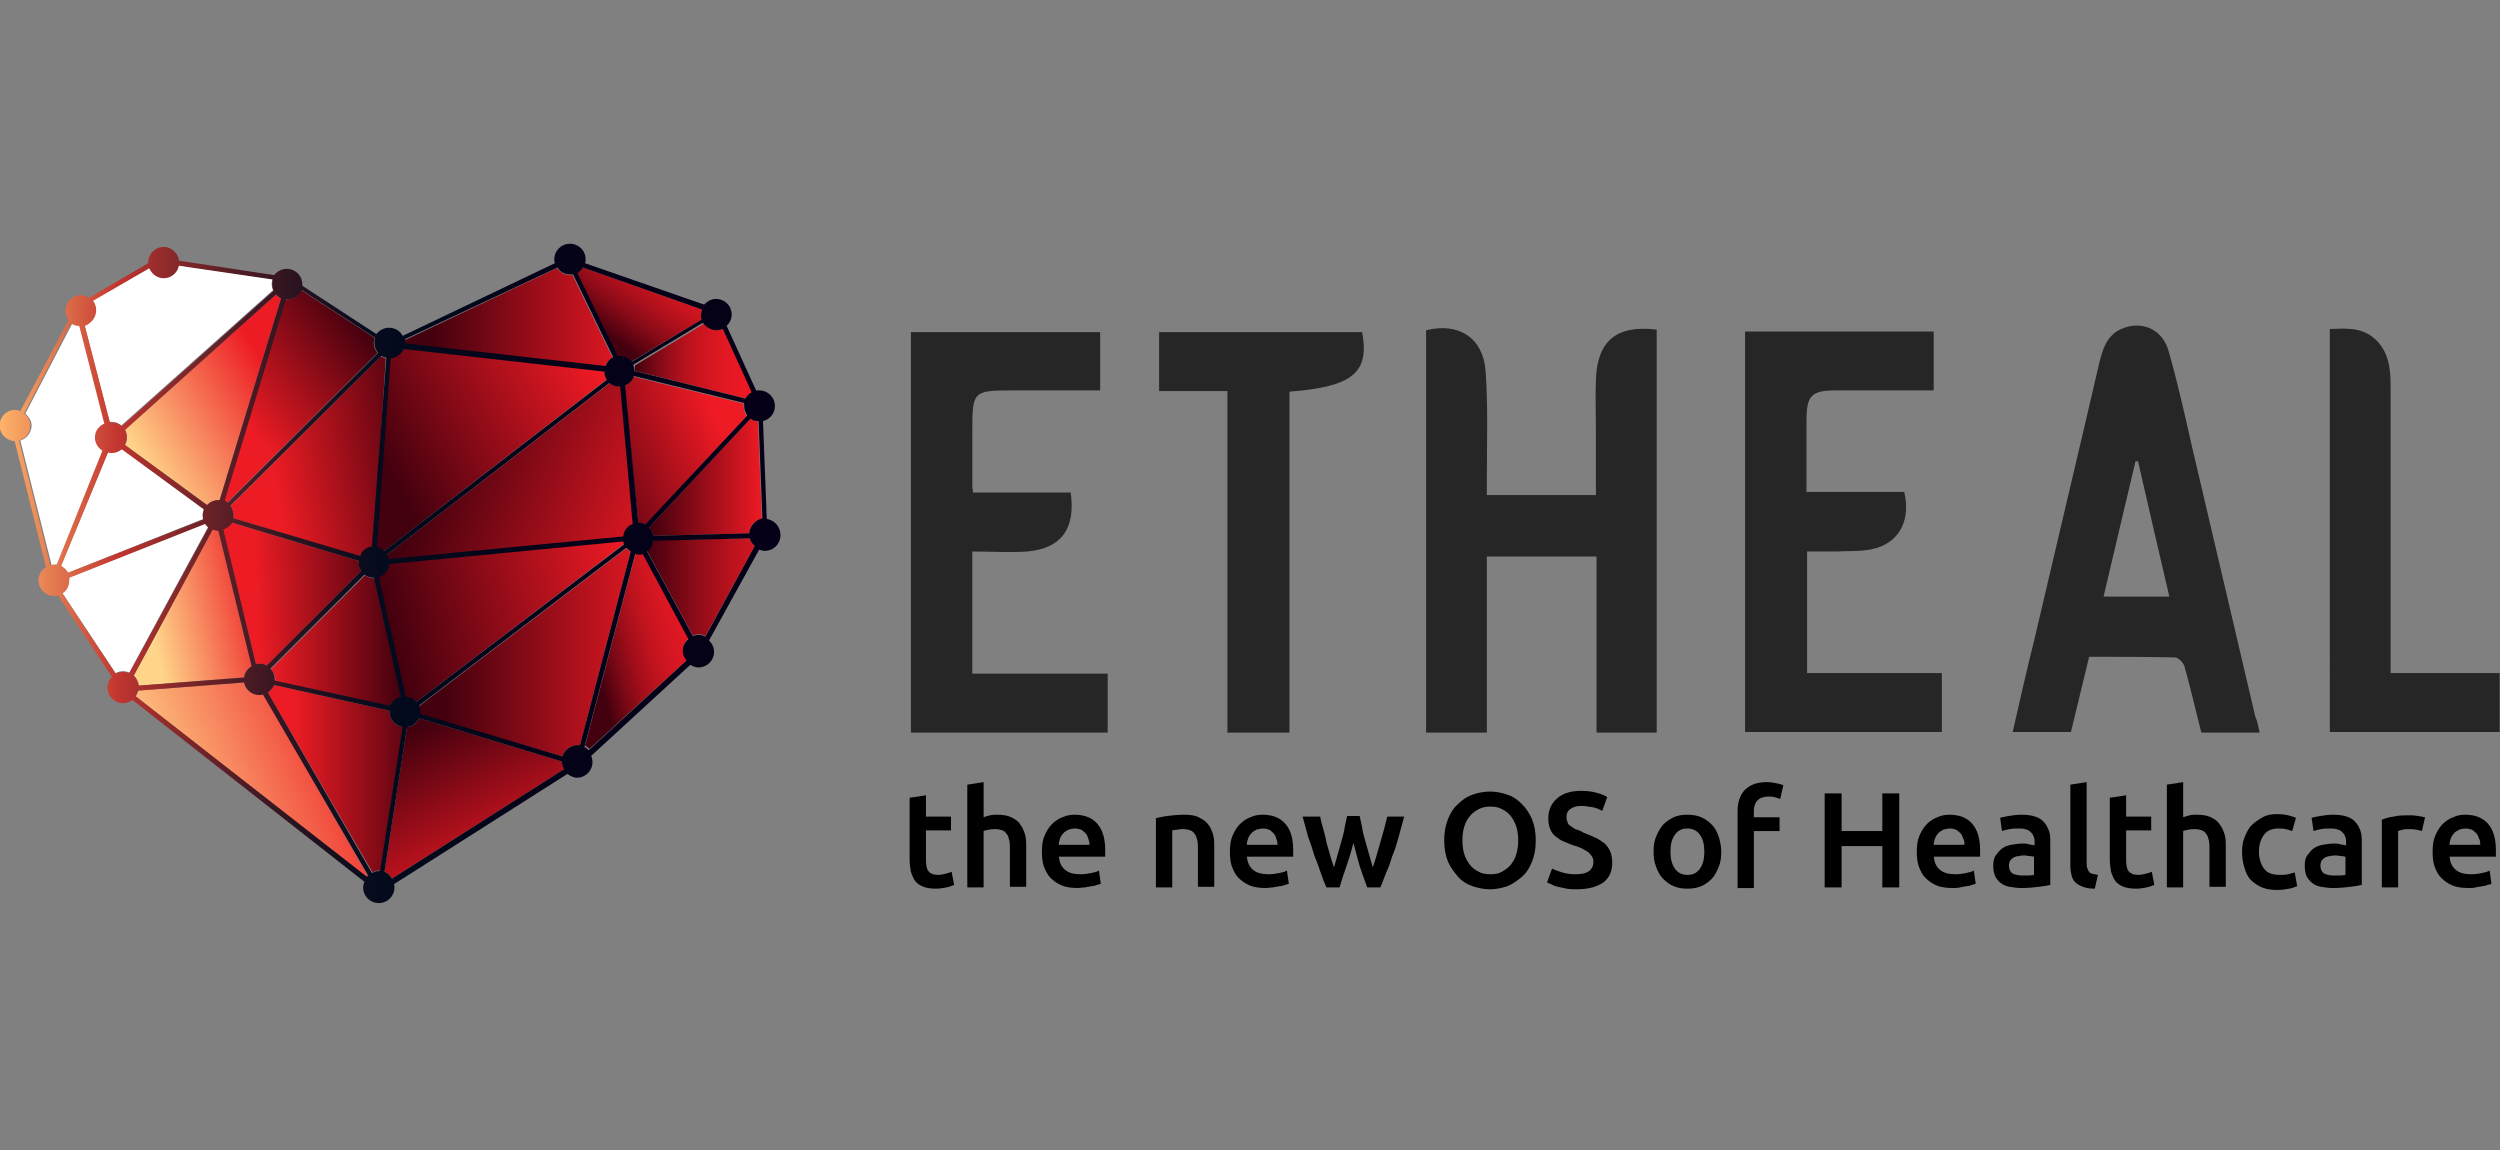
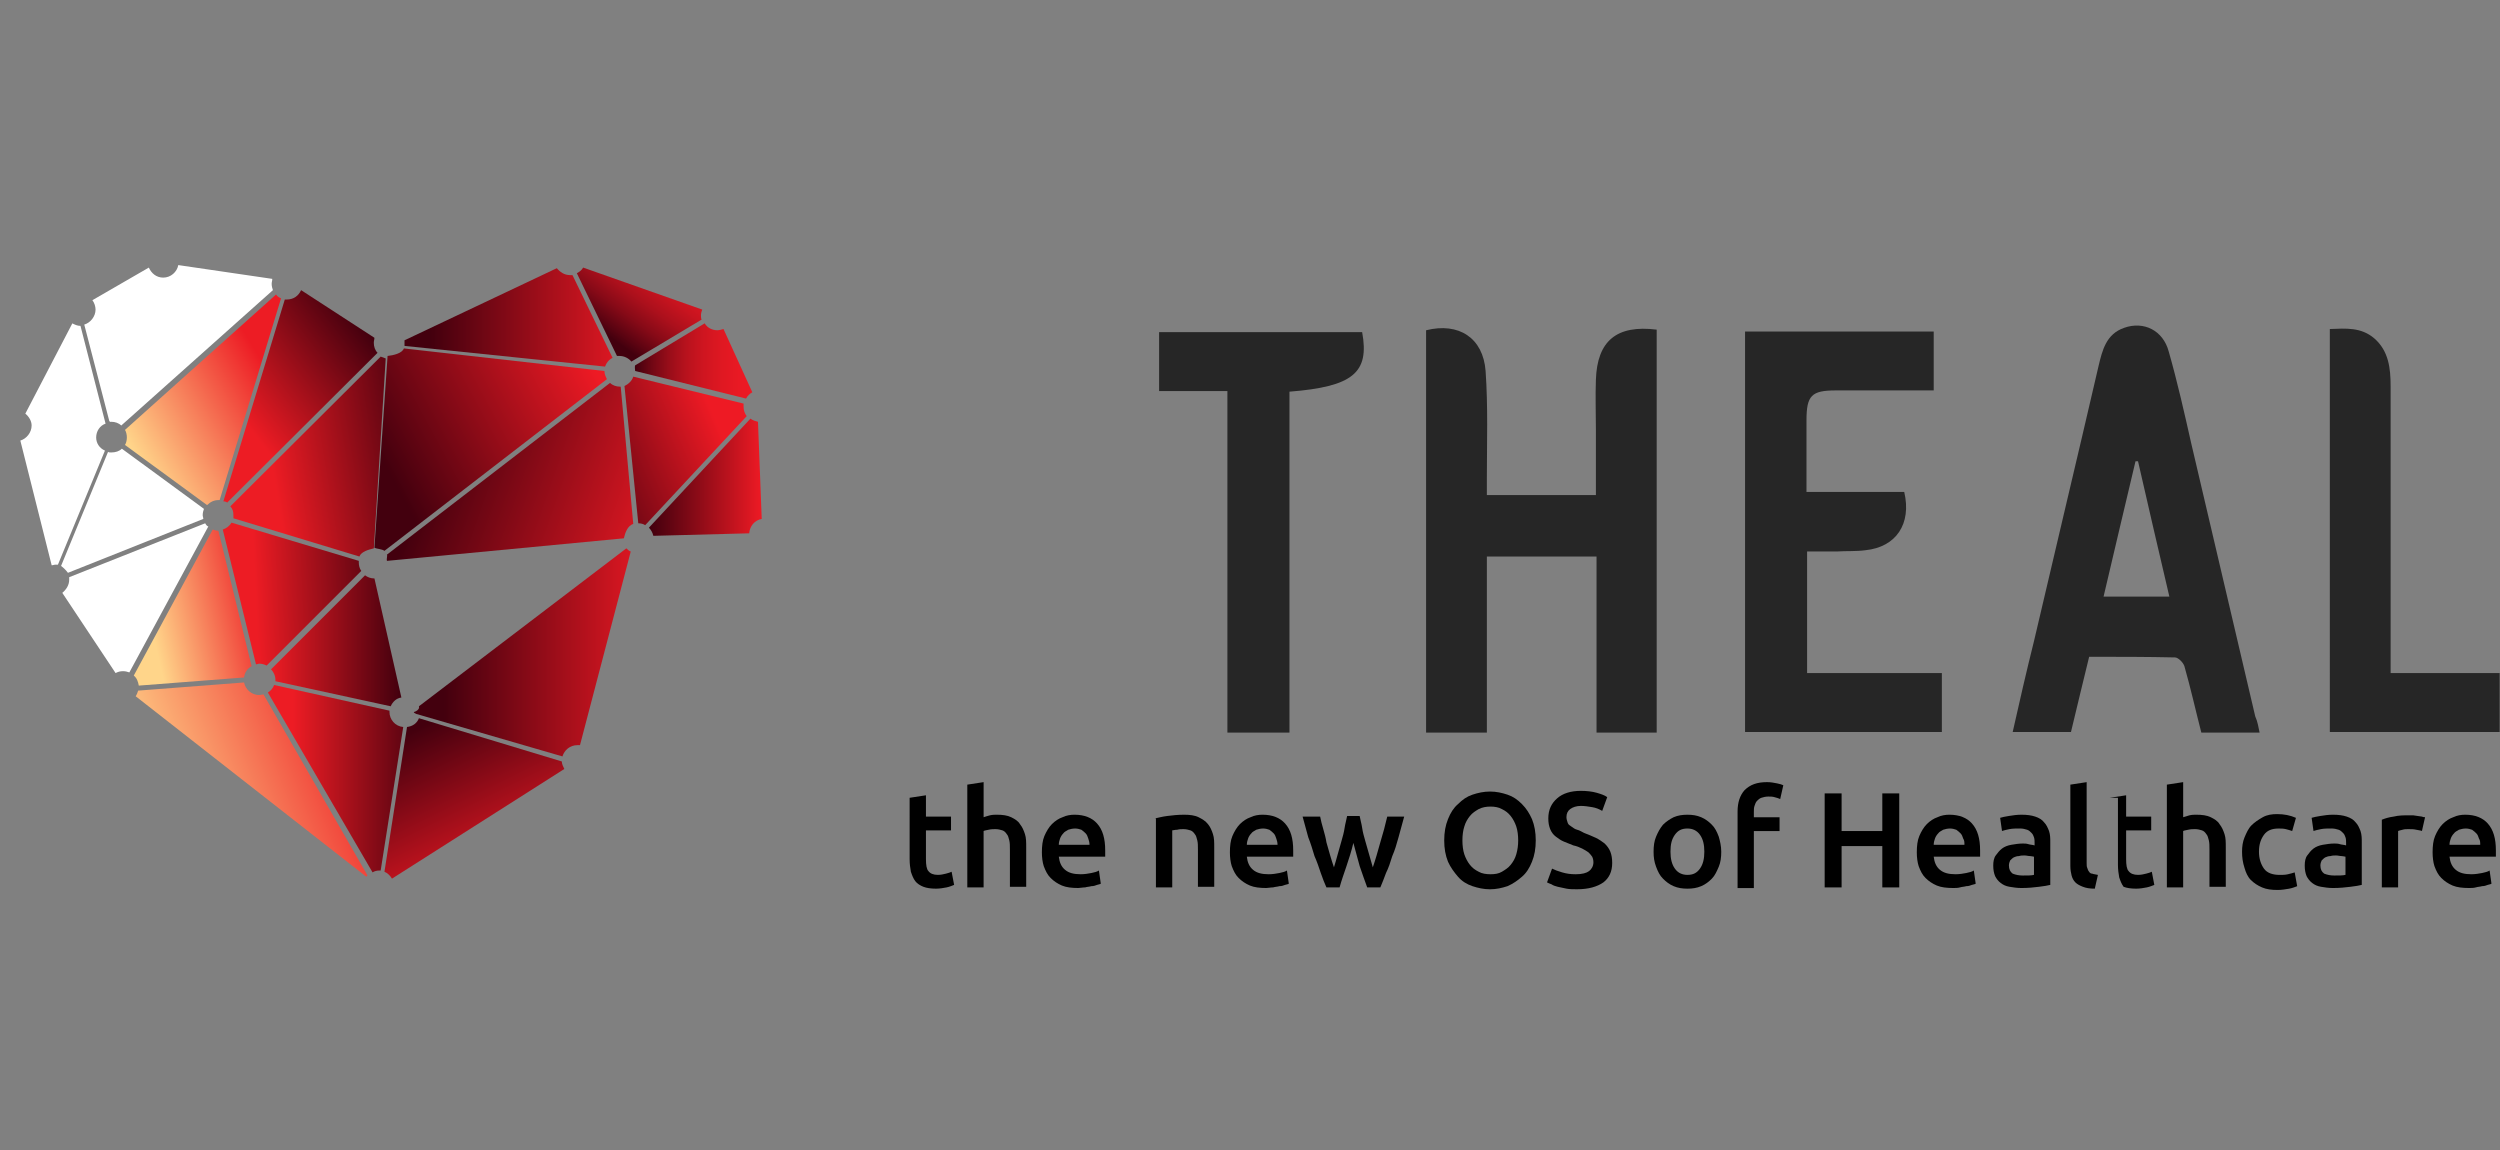
<svg xmlns="http://www.w3.org/2000/svg" version="1.1" id="Layer_1" x="0px" y="0px" width="150px" height="69px" viewBox="0 0 150 69" enable-background="new 0 0 150 69" xml:space="preserve">
  <rect x="0" y="0" width="150" height="69" fill="#808080" stroke="none" />
  <g>
    <g>
      <g>
        <path fill="#262626" d="M89.212,43.957h-3.647V19.816c1.955-0.489,3.422,0.45,3.571,2.443c0.151,2.144,0.076,4.287,0.076,6.393     c0,0.339,0,0.678,0,1.053h6.542c0-1.354,0-2.632,0-3.948c0-0.977-0.037-1.992,0-2.971c0.076-2.331,1.242-3.309,3.648-3.008     v24.179h-3.61V33.391h-6.58V43.957z" />
        <path fill="#262626" d="M135.576,43.957h-3.496c-0.339-1.316-0.64-2.67-1.016-3.986c-0.075-0.227-0.376-0.525-0.564-0.525     c-1.692-0.039-3.384-0.039-5.151-0.039c-0.375,1.504-0.714,2.971-1.091,4.514h-3.497c0.414-1.844,0.827-3.648,1.278-5.453     c1.279-5.49,2.596-10.981,3.874-16.507c0.226-0.94,0.451-1.919,1.542-2.294c1.165-0.414,2.331,0.15,2.67,1.429     c0.526,1.842,0.939,3.686,1.354,5.527c1.277,5.453,2.557,10.904,3.835,16.357C135.464,43.318,135.502,43.619,135.576,43.957      M128.281,27.674c-0.037,0-0.075,0-0.15,0c-0.639,2.708-1.277,5.376-1.917,8.123h3.948     C129.523,33.051,128.884,30.345,128.281,27.674" />
        <path fill="#262626" d="M104.704,19.891h11.319v3.534c-1.993,0-3.948,0-5.866,0c-1.468,0-1.768,0.301-1.768,1.805     c0,1.392,0,2.82,0,4.287h5.865c0.452,1.917-0.487,3.309-2.331,3.497c-0.563,0.076-1.128,0.037-1.729,0.076     c-0.563,0-1.128,0-1.768,0v7.295h8.085v3.535h-11.808V19.891z" />
-         <path fill="#262626" d="M54.654,43.957V19.928H66.01v3.497h-5.339c-2.256,0-2.331,0.075-2.331,2.331c0,1.166,0,2.294,0,3.459     c0,0.076,0.037,0.151,0.037,0.339h5.866c0.301,2.182-0.564,3.346-2.595,3.536c-1.053,0.076-2.144,0-3.309,0v3.646v3.686h8.122     v3.535H54.654L54.654,43.957z" />
        <path fill="#262626" d="M69.546,23.462v-3.534h12.183c0.451,2.444-0.564,3.271-4.361,3.572v20.457h-3.724V23.462H69.546z" />
        <path fill="#262626" d="M139.789,19.741c0.978-0.038,1.879-0.114,2.67,0.563c0.864,0.752,0.978,1.805,0.978,2.858     c0,5.414,0,10.792,0,16.207v1.016h6.542v3.535h-10.189V19.741z" />
      </g>
    </g>
    <linearGradient id="SVGID_1_" gradientUnits="userSpaceOnUse" x1="-48.379" y1="214.52" x2="-39.86" y2="219.118" gradientTransform="matrix(1.439 0 0 -1.439 92.302 336.121)">
      <stop offset="0.01" style="stop-color:#43000E" />
      <stop offset="1" style="stop-color:#EE1A24" />
    </linearGradient>
    <path fill="url(#SVGID_1_)" d="M23.067,33.051l13.35-10.302c-0.076-0.15-0.151-0.302-0.151-0.489l0,0l-12.032-1.354   c-0.113,0.301-0.64,0.413-0.979,0.451l-0.789,11.506C22.616,32.939,22.917,32.939,23.067,33.051z" />
    <linearGradient id="SVGID_2_" gradientUnits="userSpaceOnUse" x1="-46.275" y1="220.369" x2="-37.599" y2="220.369" gradientTransform="matrix(1.439 0 0 -1.439 92.302 336.121)">
      <stop offset="0.01" style="stop-color:#43000E" />
      <stop offset="1" style="stop-color:#EE1A24" />
    </linearGradient>
    <path fill="url(#SVGID_2_)" d="M24.271,20.755l12.033,1.241c0.075-0.226,0.226-0.414,0.451-0.526l-2.406-4.964   c-0.038,0-0.075,0-0.15,0c-0.339,0-0.602-0.188-0.79-0.414l-9.138,4.325c0,0.037,0,0.112,0,0.188   C24.271,20.605,24.271,20.717,24.271,20.755z" />
    <linearGradient id="SVGID_3_" gradientUnits="userSpaceOnUse" x1="-54.212" y1="216.312" x2="-49.154" y2="220.218" gradientTransform="matrix(1.439 0 0 -1.439 92.302 336.121)">
      <stop offset="0" style="stop-color:#ED1C24" />
      <stop offset="1" style="stop-color:#43000E" />
    </linearGradient>
    <path fill="url(#SVGID_3_)" d="M13.629,30.156l9.024-8.987c-0.15-0.149-0.225-0.375-0.225-0.602c0-0.112,0.037-0.188,0.037-0.301   l-4.399-2.857c-0.15,0.339-0.452,0.563-0.865,0.563c-0.038,0-0.075,0-0.113,0l-3.685,12.109   C13.517,30.082,13.591,30.119,13.629,30.156z" />
    <linearGradient id="SVGID_4_" gradientUnits="userSpaceOnUse" x1="-52.758" y1="213.892" x2="-46.367" y2="214.959" gradientTransform="matrix(1.439 0 0 -1.439 92.302 336.121)">
      <stop offset="0" style="stop-color:#ED1C24" />
      <stop offset="1" style="stop-color:#43000E" />
    </linearGradient>
    <path fill="url(#SVGID_4_)" d="M14.005,30.909c0,0.075,0,0.112,0,0.188l7.558,2.294c0.113-0.301,0.564-0.414,0.866-0.49   l0.714-11.393c-0.112-0.037-0.188-0.074-0.302-0.112l-9.024,8.987C13.968,30.533,14.005,30.72,14.005,30.909z" />
    <linearGradient id="SVGID_5_" gradientUnits="userSpaceOnUse" x1="-52.723" y1="217.685" x2="-58.324" y2="214.359" gradientTransform="matrix(1.439 0 0 -1.439 92.302 336.121)">
      <stop offset="0" style="stop-color:#ED1C24" />
      <stop offset="1" style="stop-color:#FFD58A" />
    </linearGradient>
    <path fill="url(#SVGID_5_)" d="M7.612,26.246c0,0.151-0.038,0.339-0.113,0.451l4.927,3.609c0.188-0.188,0.414-0.3,0.677-0.3   c0.037,0,0.075,0,0.075,0l3.686-12.109c-0.113-0.037-0.227-0.112-0.302-0.225l-9.062,8.121C7.574,25.908,7.612,26.095,7.612,26.246   z" />
    <linearGradient id="SVGID_6_" gradientUnits="userSpaceOnUse" x1="-38.782" y1="219.513" x2="-35.665" y2="223.703" gradientTransform="matrix(1.439 0 0 -1.439 92.302 336.121)">
      <stop offset="0.01" style="stop-color:#43000E" />
      <stop offset="0.081" style="stop-color:#5A0311" />
      <stop offset="0.235" style="stop-color:#870A17" />
      <stop offset="0.392" style="stop-color:#AC101C" />
      <stop offset="0.547" style="stop-color:#C9141F" />
      <stop offset="0.701" style="stop-color:#DE1722" />
      <stop offset="0.852" style="stop-color:#EA1923" />
      <stop offset="1" style="stop-color:#EE1A24" />
    </linearGradient>
    <path fill="url(#SVGID_6_)" d="M37.169,21.357c0.3,0,0.563,0.15,0.714,0.339l4.212-2.52c-0.037-0.076-0.037-0.188-0.037-0.264   c0-0.112,0.037-0.225,0.075-0.338l-7.146-2.52c-0.075,0.15-0.225,0.263-0.376,0.339l2.407,4.963   C37.056,21.357,37.131,21.357,37.169,21.357z" />
    <path fill="#FFFFFF" d="M6.673,25.306c0.225,0,0.45,0.075,0.602,0.225l9.1-8.122c-0.038-0.113-0.075-0.226-0.075-0.376   c0-0.112,0.037-0.188,0.037-0.301l-5.64-0.827c-0.075,0.413-0.452,0.752-0.903,0.752c-0.414,0-0.714-0.263-0.864-0.602   l-3.386,1.956c0.114,0.149,0.189,0.375,0.189,0.563c0,0.413-0.302,0.789-0.677,0.902l1.503,5.79   C6.634,25.343,6.634,25.306,6.673,25.306z" />
    <linearGradient id="SVGID_7_" gradientUnits="userSpaceOnUse" x1="-53.496" y1="208.842" x2="-47.752" y2="209.088" gradientTransform="matrix(1.439 0 0 -1.439 92.302 336.121)">
      <stop offset="0" style="stop-color:#ED1C24" />
      <stop offset="1" style="stop-color:#43000E" />
    </linearGradient>
    <path fill="url(#SVGID_7_)" d="M13.892,31.359c-0.112,0.189-0.301,0.339-0.526,0.414l1.993,8.086c0.075,0,0.15-0.039,0.188-0.039   c0.151,0,0.302,0.039,0.451,0.113l5.679-5.678c-0.113-0.152-0.15-0.34-0.15-0.527c0-0.037,0-0.037,0-0.076L13.892,31.359z" />
    <linearGradient id="SVGID_8_" gradientUnits="userSpaceOnUse" x1="-52.868" y1="206.884" x2="-47.432" y2="206.884" gradientTransform="matrix(1.439 0 0 -1.439 92.302 336.121)">
      <stop offset="0" style="stop-color:#ED1C24" />
      <stop offset="1" style="stop-color:#43000E" />
    </linearGradient>
    <path fill="url(#SVGID_8_)" d="M23.442,42.377c0.114-0.262,0.339-0.488,0.641-0.525l-1.617-7.145l0,0   c-0.227,0-0.414-0.076-0.564-0.189l-5.64,5.641c0.149,0.15,0.263,0.377,0.263,0.641c0,0.037,0,0.037,0,0.074L23.442,42.377z" />
    <linearGradient id="SVGID_9_" gradientUnits="userSpaceOnUse" x1="-40.706" y1="213.422" x2="-34.331" y2="216.161" gradientTransform="matrix(1.439 0 0 -1.439 92.302 336.121)">
      <stop offset="0.01" style="stop-color:#43000E" />
      <stop offset="1" style="stop-color:#EE1A24" />
    </linearGradient>
    <path fill="url(#SVGID_9_)" d="M38.297,31.397c0.15,0,0.3,0.037,0.414,0.113l6.091-6.543c-0.113-0.15-0.188-0.339-0.188-0.564   c0-0.075,0-0.112,0-0.188l-6.619-1.617c-0.075,0.263-0.3,0.45-0.526,0.564L38.297,31.397L38.297,31.397z" />
    <linearGradient id="SVGID_10_" gradientUnits="userSpaceOnUse" x1="-37.707" y1="218.553" x2="-32.152" y2="218.553" gradientTransform="matrix(1.439 0 0 -1.439 92.302 336.121)">
      <stop offset="0.01" style="stop-color:#43000E" />
      <stop offset="0.012" style="stop-color:#44000E" />
      <stop offset="0.134" style="stop-color:#710714" />
      <stop offset="0.259" style="stop-color:#970D19" />
      <stop offset="0.389" style="stop-color:#B7121D" />
      <stop offset="0.524" style="stop-color:#CF1520" />
      <stop offset="0.666" style="stop-color:#E01822" />
      <stop offset="0.818" style="stop-color:#EB1924" />
      <stop offset="1" style="stop-color:#EE1A24" />
    </linearGradient>
    <path fill="url(#SVGID_10_)" d="M38.109,22.259C38.109,22.259,38.109,22.297,38.109,22.259l6.655,1.655   c0.075-0.15,0.226-0.301,0.376-0.377l-1.73-3.797c-0.112,0.037-0.263,0.075-0.376,0.075c-0.3,0-0.602-0.15-0.752-0.414   l-4.173,2.519C38.07,22.035,38.109,22.147,38.109,22.259z" />
    <linearGradient id="SVGID_11_" gradientUnits="userSpaceOnUse" x1="-46.093" y1="214.88" x2="-36.073" y2="211.379" gradientTransform="matrix(1.439 0 0 -1.439 92.302 336.121)">
      <stop offset="0.01" style="stop-color:#43000E" />
      <stop offset="1" style="stop-color:#EE1A24" />
    </linearGradient>
    <path fill="url(#SVGID_11_)" d="M37.995,31.434L37.243,23.2h-0.037c-0.226,0-0.451-0.075-0.602-0.226L23.218,33.277   c0.037,0.076-0.038,0.264,0,0.375l14.214-1.353C37.507,31.96,37.657,31.548,37.995,31.434z" />
    <linearGradient id="SVGID_12_" gradientUnits="userSpaceOnUse" x1="-47.925" y1="207.078" x2="-37.915" y2="209.566" gradientTransform="matrix(1.439 0 0 -1.439 92.302 336.121)">
      <stop offset="0.01" style="stop-color:#43000E" />
      <stop offset="1" style="stop-color:#EE1A24" />
    </linearGradient>
-     <path fill="url(#SVGID_12_)" d="M24.984,42.115l12.447-9.477c-0.038-0.074-0.038-0.113-0.038-0.189l-14.025,1.355   c-0.038,0.375-0.451,0.451-0.79,0.564l1.729,7.557C24.496,41.926,24.835,41.926,24.984,42.115z" />
    <linearGradient id="SVGID_13_" gradientUnits="userSpaceOnUse" x1="-53.089" y1="208.784" x2="-57.89" y2="207.705" gradientTransform="matrix(1.439 0 0 -1.439 92.302 336.121)">
      <stop offset="0" style="stop-color:#ED1C24" />
      <stop offset="1" style="stop-color:#FFD58A" />
    </linearGradient>
    <path fill="url(#SVGID_13_)" d="M14.645,40.648c0.037-0.303,0.188-0.527,0.451-0.678l-1.993-8.123l0,0   c-0.113,0-0.226-0.037-0.339-0.075l-4.738,8.762c0.188,0.15,0.263,0.375,0.301,0.602L14.645,40.648z" />
    <linearGradient id="SVGID_14_" gradientUnits="userSpaceOnUse" x1="-37.167" y1="209.118" x2="-30.828" y2="209.118" gradientTransform="matrix(1.439 0 0 -1.439 92.302 336.121)">
      <stop offset="0" style="stop-color:#43000E" />
      <stop offset="0.043" style="stop-color:#4E020F" />
      <stop offset="0.288" style="stop-color:#860A17" />
      <stop offset="0.515" style="stop-color:#B3111C" />
      <stop offset="0.716" style="stop-color:#D31621" />
      <stop offset="0.885" style="stop-color:#E71923" />
      <stop offset="1" style="stop-color:#EE1A24" />
    </linearGradient>
-     <path fill="url(#SVGID_14_)" d="M39.199,32.413c-0.038,0.263-0.188,0.488-0.376,0.638l2.745,5.076   c0.112-0.037,0.226-0.074,0.338-0.074c0.151,0,0.301,0.037,0.414,0.113l2.97-5.414c-0.149-0.113-0.263-0.264-0.3-0.453   L39.199,32.413z" />
    <linearGradient id="SVGID_15_" gradientUnits="userSpaceOnUse" x1="-39.396" y1="206.253" x2="-33.289" y2="207.879" gradientTransform="matrix(1.439 0 0 -1.439 92.302 336.121)">
      <stop offset="0" style="stop-color:#43000E" />
      <stop offset="0.047" style="stop-color:#590311" />
      <stop offset="0.145" style="stop-color:#800916" />
      <stop offset="0.25" style="stop-color:#A20E1A" />
      <stop offset="0.361" style="stop-color:#BE131E" />
      <stop offset="0.481" style="stop-color:#D31621" />
      <stop offset="0.613" style="stop-color:#E21823" />
      <stop offset="0.768" style="stop-color:#EB1A24" />
      <stop offset="1" style="stop-color:#EE1A24" />
    </linearGradient>
-     <path fill="url(#SVGID_15_)" d="M41.342,38.279l-2.745-5.113c-0.075,0.037-0.188,0.037-0.263,0.037s-0.112,0-0.188-0.037   L35.1,44.746c0.113,0.037,0.189,0.113,0.265,0.189l5.902-5.379c-0.149-0.15-0.225-0.375-0.225-0.602   C40.967,38.729,41.117,38.467,41.342,38.279z" />
    <linearGradient id="SVGID_16_" gradientUnits="userSpaceOnUse" x1="-37.074" y1="213.705" x2="-32.376" y2="213.705" gradientTransform="matrix(1.439 0 0 -1.439 92.302 336.121)">
      <stop offset="0.01" style="stop-color:#43000E" />
      <stop offset="1" style="stop-color:#EE1A24" />
    </linearGradient>
    <path fill="url(#SVGID_16_)" d="M45.027,25.118l-6.092,6.543c0.113,0.112,0.226,0.3,0.264,0.489l5.753-0.151   c0.038-0.45,0.338-0.789,0.752-0.864l-0.225-5.828C45.328,25.267,45.178,25.23,45.027,25.118z" />
    <linearGradient id="SVGID_17_" gradientUnits="userSpaceOnUse" x1="-45.736" y1="206.4" x2="-36.709" y2="206.4" gradientTransform="matrix(1.439 0 0 -1.439 92.302 336.121)">
      <stop offset="0.01" style="stop-color:#43000E" />
      <stop offset="1" style="stop-color:#EE1A24" />
    </linearGradient>
    <path fill="url(#SVGID_17_)" d="M37.582,32.9l-12.447,9.477c0.038,0.113-0.037,0.227-0.188,0.303c-0.263,0.074,0,0.111,0,0.148   l8.8,2.557c0.112-0.375,0.451-0.676,0.901-0.676c0.038,0,0.114,0,0.151,0l3.046-11.619C37.732,33.051,37.657,32.977,37.582,32.9z" />
    <path fill="#FFFFFF" d="M12.312,31.397l-8.16,3.234c0,0.037,0,0.113,0,0.15c0,0.338-0.188,0.602-0.414,0.791l3.197,4.812   c0.149-0.076,0.263-0.113,0.451-0.113c0.15,0,0.263,0.037,0.375,0.074l4.739-8.76C12.426,31.585,12.351,31.473,12.312,31.397z" />
    <path fill="#FFFFFF" d="M4.077,34.369l8.122-3.235c0-0.075-0.037-0.15-0.037-0.226c0-0.151,0.037-0.264,0.075-0.376l-4.926-3.61   c-0.151,0.15-0.376,0.226-0.639,0.226c-0.076,0-0.151,0-0.189-0.037l-2.819,6.844C3.813,34.066,3.965,34.217,4.077,34.369z" />
    <linearGradient id="SVGID_18_" gradientUnits="userSpaceOnUse" x1="-46.371" y1="203.494" x2="-43.043" y2="196.775" gradientTransform="matrix(1.439 0 0 -1.439 92.302 336.121)">
      <stop offset="0.01" style="stop-color:#43000E" />
      <stop offset="1" style="stop-color:#EE1A24" />
    </linearGradient>
    <path fill="url(#SVGID_18_)" d="M25.135,43.092c-0.112,0.301-0.375,0.488-0.714,0.527l-1.354,8.686   c0.188,0.076,0.338,0.227,0.451,0.414l10.341-6.58c-0.075-0.15-0.15-0.303-0.15-0.451L25.135,43.092z" />
    <path fill="#FFFFFF" d="M5.77,26.246c0-0.376,0.226-0.715,0.564-0.827l-1.505-5.866c-0.188,0-0.338-0.075-0.489-0.15l-2.82,5.415   c0.227,0.188,0.377,0.45,0.377,0.714c0,0.414-0.302,0.79-0.677,0.903l1.88,7.482c0.075,0,0.15-0.037,0.226-0.037   c0.038,0,0.113,0,0.15,0l2.82-6.843C5.957,26.884,5.77,26.584,5.77,26.246z" />
    <linearGradient id="SVGID_19_" gradientUnits="userSpaceOnUse" x1="-51.923" y1="201.134" x2="-46.319" y2="201.134" gradientTransform="matrix(1.439 0 0 -1.439 92.302 336.121)">
      <stop offset="0" style="stop-color:#ED1C24" />
      <stop offset="1" style="stop-color:#43000E" />
    </linearGradient>
    <path fill="url(#SVGID_19_)" d="M23.368,42.717c0-0.037,0-0.037,0-0.076L16.449,41.1c-0.075,0.188-0.188,0.338-0.377,0.451   l6.281,10.791c0.112-0.074,0.263-0.111,0.412-0.111c0.038,0,0.038,0,0.075,0l1.354-8.611C23.706,43.58,23.368,43.166,23.368,42.717   z" />
    <linearGradient id="SVGID_20_" gradientUnits="userSpaceOnUse" x1="-48.799" y1="202.81" x2="-57.824" y2="199.288" gradientTransform="matrix(1.439 0 0 -1.439 92.302 336.121)">
      <stop offset="0" style="stop-color:#ED1C24" />
      <stop offset="1" style="stop-color:#FFD58A" />
    </linearGradient>
    <path fill="url(#SVGID_20_)" d="M15.546,41.701c-0.45,0-0.826-0.34-0.901-0.754l-6.356,0.49c-0.037,0.113-0.074,0.227-0.149,0.338   l13.838,10.83c0.038-0.037,0.038-0.074,0.075-0.074L15.81,41.664C15.734,41.664,15.66,41.701,15.546,41.701z" />
    <linearGradient id="SVGID_21_" gradientUnits="userSpaceOnUse" x1="-64.165" y1="209.692" x2="-31.602" y2="209.692" gradientTransform="matrix(1.439 0 0 -1.439 92.302 336.121)">
      <stop offset="0" style="stop-color:#FFB46A" />
      <stop offset="0.15" style="stop-color:#C33630" />
      <stop offset="0.153" style="stop-color:#C03530" />
      <stop offset="0.227" style="stop-color:#86282A" />
      <stop offset="0.298" style="stop-color:#561D25" />
      <stop offset="0.365" style="stop-color:#311521" />
      <stop offset="0.426" style="stop-color:#160F1E" />
      <stop offset="0.481" style="stop-color:#060B1D" />
      <stop offset="0.523" style="stop-color:#000A1C" />
      <stop offset="0.698" style="stop-color:#040318" />
      <stop offset="1" style="stop-color:#050017" />
    </linearGradient>
-     <path fill="url(#SVGID_21_)" d="M46.006,31.134l-0.227-5.867c0.414-0.112,0.715-0.45,0.715-0.901c0-0.526-0.413-0.94-0.939-0.94   c-0.075,0-0.113,0-0.188,0l-1.768-3.873c0.188-0.188,0.301-0.413,0.301-0.677c0-0.526-0.414-0.94-0.94-0.94   c-0.3,0-0.526,0.15-0.714,0.339L35.1,15.792c0.038-0.076,0.038-0.151,0.038-0.227c0-0.526-0.413-0.94-0.939-0.94   s-0.94,0.414-0.94,0.94c0,0.075,0,0.15,0.037,0.227l-9.137,4.361c-0.151-0.301-0.452-0.488-0.828-0.488   c-0.3,0-0.564,0.15-0.752,0.375l-4.438-2.895c0-0.038,0-0.038,0-0.075c0-0.527-0.413-0.94-0.939-0.94   c-0.301,0-0.564,0.149-0.752,0.376l-5.716-0.865c-0.037-0.451-0.451-0.827-0.903-0.827c-0.526,0-0.938,0.414-0.938,0.939v0.039   L5.355,17.86c-0.15-0.075-0.3-0.15-0.488-0.15c-0.527,0-0.939,0.414-0.939,0.94c0,0.188,0.074,0.375,0.188,0.564L1.22,24.666   c-0.112-0.037-0.188-0.075-0.302-0.075c-0.526,0-0.939,0.414-0.939,0.94c0,0.489,0.376,0.903,0.902,0.94l1.88,7.558   c-0.263,0.15-0.45,0.451-0.45,0.789c0,0.527,0.414,0.941,0.939,0.941c0.075,0,0.15,0,0.226-0.039l3.234,4.889   c-0.151,0.15-0.264,0.377-0.264,0.641c0,0.525,0.414,0.939,0.94,0.939c0.226,0,0.414-0.074,0.564-0.188l13.913,10.904   c-0.037,0.113-0.075,0.227-0.075,0.338c0,0.527,0.413,0.941,0.939,0.941s0.94-0.414,0.94-0.941c0-0.074,0-0.15-0.037-0.188   l10.415-6.619c0.151,0.115,0.377,0.227,0.564,0.227c0.526,0,0.94-0.414,0.94-0.939c0-0.15-0.038-0.264-0.075-0.377l5.941-5.453   c0.15,0.076,0.301,0.152,0.488,0.152c0.526,0,0.94-0.414,0.94-0.941c0-0.262-0.112-0.488-0.301-0.676l3.009-5.453   c0.112,0.037,0.225,0.074,0.337,0.074c0.527,0,0.94-0.412,0.94-0.939C46.832,31.585,46.456,31.209,46.006,31.134z M42.997,19.816   c0.15,0,0.264-0.038,0.376-0.075l1.729,3.797c-0.15,0.076-0.301,0.227-0.376,0.377l-6.656-1.655c0,0,0,0,0-0.037   c0-0.113-0.036-0.226-0.075-0.339l4.175-2.52C42.396,19.666,42.696,19.816,42.997,19.816z M16.223,40.121l5.642-5.641   c0.15,0.113,0.338,0.188,0.564,0.188l0,0l1.615,7.145c-0.3,0.076-0.525,0.264-0.639,0.527l-6.919-1.504c0-0.037,0-0.037,0-0.076   C16.486,40.535,16.411,40.309,16.223,40.121z M21.676,34.256l-5.679,5.678c-0.112-0.074-0.263-0.113-0.451-0.113   c-0.075,0-0.15,0-0.188,0.039l-1.955-8.086c0.226-0.075,0.413-0.225,0.525-0.414l7.597,2.293c0,0.039,0,0.039,0,0.076   C21.488,33.916,21.562,34.104,21.676,34.256z M22.729,34.631c0.339-0.113,0.602-0.414,0.64-0.789l14.025-1.354   c0,0.077,0.038,0.114,0.038,0.188l-12.447,9.439c-0.149-0.189-0.376-0.303-0.639-0.303L22.729,34.631z M37.394,32.187L23.33,33.541   c-0.037-0.076-0.037-0.188-0.112-0.264l13.35-10.303c0.149,0.15,0.376,0.226,0.602,0.226h0.037l0.752,8.234   C37.657,31.548,37.432,31.811,37.394,32.187z M37.507,23.125c0.264-0.113,0.451-0.301,0.527-0.563l6.617,1.617   c0,0.037,0,0.112,0,0.188c0,0.225,0.075,0.414,0.188,0.563l-6.129,6.544c-0.114-0.076-0.264-0.114-0.414-0.114l0,0L37.507,23.125z    M34.987,16.055l7.146,2.52c-0.038,0.113-0.075,0.226-0.075,0.338c0,0.075,0,0.188,0.037,0.264l-4.175,2.52   c-0.188-0.226-0.413-0.339-0.714-0.339c-0.037,0-0.112,0-0.15,0l-2.407-4.963C34.763,16.318,34.912,16.206,34.987,16.055z    M33.445,16.055c0.151,0.263,0.451,0.414,0.79,0.414c0.038,0,0.075,0,0.15,0l2.406,4.964c-0.225,0.112-0.375,0.3-0.451,0.526   l-12.033-1.354c0-0.038,0-0.038,0-0.075c0-0.075,0-0.112,0-0.188L33.445,16.055z M23.442,21.507   c0.339-0.037,0.641-0.264,0.791-0.563l12.032,1.354l0,0c0,0.188,0.038,0.339,0.151,0.488l-13.35,10.265   c-0.113-0.111-0.302-0.188-0.451-0.225L23.442,21.507z M22.879,21.357c0.075,0.038,0.188,0.076,0.301,0.113l-0.865,11.319   c-0.338,0.037-0.602,0.262-0.714,0.564l-7.596-2.257c0-0.075,0-0.112,0-0.188c0-0.226-0.076-0.414-0.188-0.563L22.879,21.357z    M17.238,17.972c0.376,0,0.715-0.225,0.865-0.563l4.399,2.857c-0.037,0.113-0.037,0.188-0.037,0.301   c0,0.227,0.075,0.452,0.226,0.602l-9.025,8.987c-0.037-0.037-0.112-0.074-0.188-0.112l3.685-12.108   C17.163,17.972,17.201,17.972,17.238,17.972z M16.562,17.672c0.075,0.075,0.188,0.188,0.302,0.225l-3.686,12.109   c-0.038,0-0.075,0-0.075,0c-0.263,0-0.526,0.112-0.677,0.3l-4.927-3.609c0.075-0.15,0.113-0.3,0.113-0.451   c0-0.188-0.038-0.338-0.113-0.452L16.562,17.672z M5.77,18.613c0-0.227-0.075-0.414-0.188-0.564l3.384-1.956   c0.15,0.339,0.451,0.602,0.864,0.602c0.452,0,0.828-0.338,0.903-0.752l5.641,0.827c-0.038,0.075-0.038,0.188-0.038,0.302   c0,0.149,0.038,0.263,0.075,0.376l-9.1,8.122c-0.151-0.15-0.376-0.226-0.602-0.226c-0.037,0-0.076,0-0.113,0l-1.504-5.791   C5.469,19.402,5.77,19.063,5.77,18.613z M3.4,33.879c-0.037,0-0.075,0-0.15,0s-0.15,0-0.226,0.037l-1.88-7.482   c0.375-0.113,0.677-0.451,0.677-0.903c0-0.301-0.15-0.563-0.376-0.714l2.82-5.415c0.149,0.112,0.301,0.15,0.488,0.15l1.505,5.866   c-0.339,0.15-0.564,0.451-0.564,0.827c0,0.339,0.188,0.639,0.451,0.79L3.4,33.879z M6.483,27.148c0.075,0,0.113,0.038,0.189,0.038   c0.225,0,0.45-0.075,0.639-0.226l4.926,3.609c-0.038,0.113-0.075,0.226-0.075,0.377c0,0.074,0,0.149,0.037,0.225l-8.122,3.198   c-0.075-0.189-0.226-0.303-0.413-0.414L6.483,27.148z M7.762,40.385c-0.112-0.039-0.225-0.076-0.375-0.076   s-0.302,0.037-0.451,0.113l-3.197-4.812c0.264-0.15,0.414-0.451,0.414-0.791c0-0.037,0-0.111,0-0.15l8.16-3.234   c0.038,0.076,0.113,0.151,0.188,0.227L7.762,40.385z M12.764,31.773c0.113,0.038,0.226,0.075,0.339,0.075l0,0l1.993,8.123   c-0.227,0.15-0.414,0.375-0.451,0.678l-6.318,0.488c-0.038-0.227-0.15-0.451-0.301-0.602L12.764,31.773z M22.015,52.605   L8.139,41.775c0.075-0.111,0.112-0.225,0.149-0.338l6.356-0.49c0.075,0.414,0.451,0.754,0.901,0.754c0.076,0,0.151,0,0.227-0.037   l6.317,10.867C22.052,52.531,22.052,52.568,22.015,52.605z M22.729,52.268c-0.15,0-0.263,0.037-0.414,0.113l-6.242-10.83   c0.15-0.113,0.302-0.264,0.377-0.451l6.919,1.541c0,0.039,0,0.039,0,0.076c0,0.449,0.338,0.826,0.79,0.902l-1.354,8.611   C22.766,52.268,22.766,52.268,22.729,52.268z M23.519,52.719c-0.113-0.188-0.264-0.338-0.451-0.414l1.354-8.686   c0.339-0.039,0.602-0.264,0.714-0.527l8.574,2.596c0,0.188,0.075,0.338,0.15,0.451L23.519,52.719z M34.648,44.709   c-0.413,0-0.789,0.301-0.901,0.676l-8.536-2.557c0-0.037,0-0.074,0-0.111c0-0.113-0.038-0.264-0.076-0.377l12.447-9.477   c0.075,0.076,0.15,0.15,0.264,0.227L34.8,44.709C34.725,44.709,34.687,44.709,34.648,44.709z M41.192,39.633l-5.866,5.377   c-0.075-0.074-0.151-0.15-0.264-0.188l3.047-11.582c0.074,0,0.112,0.037,0.188,0.037c0.112,0,0.188,0,0.263-0.037l2.745,5.113   c-0.226,0.188-0.338,0.414-0.338,0.715C40.967,39.256,41.042,39.445,41.192,39.633z M42.32,38.203   c-0.113-0.076-0.263-0.113-0.414-0.113c-0.112,0-0.226,0.037-0.338,0.076l-2.745-5.076c0.226-0.15,0.338-0.377,0.376-0.64   l5.791-0.15c0.037,0.188,0.15,0.339,0.3,0.453L42.32,38.203z M44.952,31.999l-5.753,0.151c-0.038-0.189-0.113-0.377-0.264-0.489   l6.092-6.543c0.15,0.112,0.301,0.149,0.489,0.149l0.226,5.829C45.29,31.209,44.99,31.585,44.952,31.999z" />
    <g>
      <path d="M54.579,47.867l0.978-0.15v1.279h1.504v0.826h-1.504v1.73c0,0.338,0.038,0.602,0.15,0.715    c0.112,0.15,0.302,0.225,0.564,0.225c0.188,0,0.339-0.037,0.488-0.074c0.15-0.037,0.263-0.076,0.338-0.113l0.151,0.789    c-0.112,0.039-0.264,0.113-0.451,0.15s-0.414,0.076-0.64,0.076c-0.301,0-0.563-0.039-0.752-0.113s-0.376-0.188-0.488-0.338    c-0.114-0.15-0.188-0.338-0.264-0.564c-0.038-0.227-0.075-0.451-0.075-0.752V47.867z" />
      <path d="M58.038,53.244v-6.166l0.979-0.15v2.105c0.112-0.037,0.225-0.074,0.376-0.113c0.15-0.037,0.301-0.037,0.413-0.037    c0.339,0,0.639,0.037,0.865,0.15c0.226,0.113,0.414,0.225,0.526,0.414c0.15,0.188,0.226,0.375,0.301,0.602    c0.074,0.225,0.074,0.488,0.074,0.789v2.369h-0.977v-2.219c0-0.225,0-0.414-0.037-0.564c-0.038-0.15-0.076-0.301-0.151-0.375    c-0.075-0.113-0.15-0.188-0.263-0.227c-0.113-0.037-0.264-0.074-0.414-0.074c-0.112,0-0.263,0-0.414,0.037    c-0.15,0.037-0.225,0.037-0.3,0.076v3.383H58.038L58.038,53.244z" />
      <path d="M62.513,51.139c0-0.375,0.038-0.715,0.15-0.977c0.114-0.264,0.264-0.527,0.452-0.715c0.188-0.189,0.413-0.338,0.639-0.414    c0.227-0.113,0.489-0.15,0.715-0.15c0.602,0,1.053,0.188,1.354,0.525c0.339,0.377,0.489,0.904,0.489,1.617    c0,0.037,0,0.113,0,0.189c0,0.074,0,0.113,0,0.188h-2.783c0.038,0.338,0.15,0.602,0.377,0.789    c0.225,0.189,0.525,0.264,0.939,0.264c0.226,0,0.451-0.037,0.639-0.074c0.188-0.039,0.339-0.076,0.451-0.15l0.113,0.789    c-0.038,0.037-0.113,0.037-0.226,0.074c-0.112,0.039-0.188,0.076-0.339,0.076c-0.112,0.037-0.263,0.037-0.375,0.074    c-0.15,0-0.302,0.037-0.414,0.037c-0.376,0-0.714-0.037-0.978-0.148c-0.264-0.113-0.489-0.264-0.677-0.453    c-0.188-0.188-0.301-0.412-0.414-0.713C62.551,51.74,62.513,51.439,62.513,51.139z M65.371,50.688c0-0.15-0.038-0.264-0.075-0.375    c-0.037-0.113-0.075-0.227-0.15-0.303c-0.075-0.074-0.15-0.148-0.264-0.225c-0.112-0.037-0.226-0.074-0.375-0.074    c-0.151,0-0.302,0.037-0.414,0.074c-0.112,0.076-0.226,0.113-0.302,0.225c-0.074,0.076-0.149,0.189-0.188,0.303    c-0.037,0.111-0.075,0.225-0.075,0.375H65.371z" />
      <path d="M69.281,49.109c0.189-0.039,0.452-0.113,0.752-0.15c0.302-0.039,0.641-0.076,1.016-0.076c0.339,0,0.641,0.037,0.865,0.15    c0.226,0.113,0.414,0.225,0.564,0.414c0.15,0.188,0.225,0.375,0.3,0.602c0.076,0.225,0.076,0.488,0.076,0.789v2.369h-0.978v-2.219    c0-0.225,0-0.414-0.038-0.564c-0.037-0.15-0.075-0.301-0.149-0.375c-0.076-0.113-0.151-0.188-0.264-0.227    c-0.113-0.037-0.265-0.074-0.414-0.074c-0.113,0-0.263,0-0.376,0.037c-0.15,0-0.226,0.037-0.301,0.037v3.422h-0.979v-4.135H69.281    z" />
      <path d="M73.794,51.139c0-0.375,0.038-0.715,0.15-0.977c0.113-0.264,0.264-0.527,0.451-0.715c0.188-0.189,0.414-0.338,0.64-0.414    c0.226-0.113,0.488-0.15,0.715-0.15c0.602,0,1.053,0.188,1.354,0.525c0.339,0.377,0.488,0.904,0.488,1.617    c0,0.037,0,0.113,0,0.189c0,0.074,0,0.113,0,0.188H74.81c0.037,0.338,0.15,0.602,0.376,0.789c0.226,0.189,0.526,0.264,0.94,0.264    c0.226,0,0.451-0.037,0.639-0.074c0.188-0.039,0.339-0.076,0.451-0.15l0.113,0.789c-0.037,0.037-0.113,0.037-0.226,0.074    c-0.113,0.039-0.188,0.076-0.339,0.076c-0.112,0.037-0.263,0.037-0.376,0.074c-0.149,0-0.301,0.037-0.413,0.037    c-0.377,0-0.715-0.037-0.979-0.148c-0.263-0.113-0.487-0.264-0.677-0.453c-0.188-0.188-0.3-0.412-0.414-0.713    C73.832,51.74,73.794,51.439,73.794,51.139z M76.652,50.688c0-0.15-0.038-0.264-0.075-0.375c-0.038-0.113-0.075-0.227-0.15-0.303    c-0.075-0.074-0.151-0.148-0.264-0.225c-0.112-0.037-0.226-0.074-0.376-0.074c-0.149,0-0.301,0.037-0.413,0.074    c-0.113,0.076-0.226,0.113-0.301,0.225c-0.076,0.076-0.151,0.189-0.188,0.303c-0.038,0.111-0.075,0.225-0.075,0.375H76.652z" />
      <path d="M81.202,50.574c-0.113,0.488-0.263,0.941-0.413,1.393c-0.151,0.451-0.302,0.865-0.414,1.277h-0.79    c-0.113-0.262-0.226-0.525-0.338-0.863c-0.112-0.34-0.227-0.678-0.377-1.016c-0.112-0.377-0.225-0.752-0.375-1.129    c-0.112-0.414-0.227-0.828-0.339-1.24h1.053c0.038,0.225,0.113,0.488,0.188,0.752c0.074,0.262,0.149,0.525,0.188,0.789    c0.076,0.264,0.151,0.525,0.226,0.791c0.075,0.262,0.15,0.488,0.226,0.713c0.075-0.262,0.151-0.488,0.227-0.789    c0.075-0.264,0.149-0.525,0.225-0.791c0.075-0.262,0.15-0.525,0.188-0.789s0.113-0.488,0.15-0.713h0.752    c0.037,0.225,0.112,0.449,0.15,0.713c0.037,0.264,0.113,0.527,0.188,0.789c0.075,0.266,0.15,0.527,0.226,0.791    c0.074,0.264,0.149,0.527,0.226,0.789c0.075-0.225,0.15-0.451,0.226-0.713c0.075-0.266,0.15-0.527,0.225-0.791    c0.075-0.264,0.151-0.527,0.227-0.789c0.075-0.264,0.112-0.49,0.188-0.752h1.016c-0.112,0.412-0.226,0.826-0.339,1.24    c-0.112,0.414-0.225,0.789-0.375,1.129c-0.113,0.375-0.227,0.713-0.377,1.016c-0.112,0.299-0.225,0.602-0.339,0.863h-0.789    c-0.149-0.412-0.301-0.826-0.451-1.277C81.466,51.516,81.315,51.025,81.202,50.574z" />
      <path d="M92.145,50.424c0,0.49-0.074,0.904-0.226,1.279c-0.15,0.375-0.338,0.678-0.602,0.902    c-0.263,0.227-0.525,0.414-0.864,0.564c-0.339,0.111-0.677,0.188-1.054,0.188c-0.376,0-0.714-0.076-1.053-0.188    c-0.338-0.113-0.639-0.301-0.864-0.564c-0.227-0.264-0.451-0.564-0.602-0.902c-0.151-0.375-0.227-0.789-0.227-1.279    c0-0.488,0.075-0.902,0.227-1.277c0.15-0.377,0.338-0.678,0.602-0.902c0.263-0.264,0.526-0.451,0.864-0.564    c0.339-0.113,0.677-0.188,1.053-0.188c0.377,0,0.715,0.074,1.054,0.188s0.602,0.301,0.864,0.564    c0.264,0.264,0.451,0.564,0.602,0.902C92.07,49.521,92.145,49.936,92.145,50.424z M87.745,50.424c0,0.303,0.037,0.602,0.112,0.828    c0.076,0.225,0.189,0.451,0.339,0.639c0.15,0.188,0.302,0.301,0.526,0.414c0.188,0.113,0.452,0.15,0.715,0.15    c0.264,0,0.488-0.037,0.677-0.15s0.376-0.227,0.526-0.414c0.151-0.188,0.264-0.375,0.339-0.639s0.112-0.525,0.112-0.828    c0-0.301-0.037-0.602-0.112-0.826c-0.075-0.227-0.188-0.451-0.339-0.639c-0.15-0.189-0.301-0.303-0.526-0.414    c-0.188-0.113-0.451-0.15-0.677-0.15c-0.263,0-0.489,0.037-0.715,0.15c-0.188,0.111-0.376,0.225-0.526,0.414    c-0.149,0.188-0.263,0.375-0.339,0.639C87.782,49.822,87.745,50.123,87.745,50.424z" />
      <path d="M94.551,52.455c0.377,0,0.64-0.074,0.791-0.188c0.149-0.113,0.263-0.301,0.263-0.527c0-0.15-0.038-0.264-0.075-0.338    c-0.075-0.113-0.15-0.188-0.226-0.264c-0.113-0.076-0.226-0.15-0.376-0.225c-0.15-0.076-0.339-0.15-0.526-0.188    c-0.188-0.076-0.377-0.152-0.564-0.227c-0.188-0.076-0.339-0.188-0.489-0.301c-0.149-0.113-0.263-0.264-0.339-0.451    c-0.073-0.188-0.112-0.377-0.112-0.639c0-0.527,0.188-0.904,0.526-1.203c0.339-0.303,0.828-0.453,1.43-0.453    c0.338,0,0.677,0.039,0.939,0.113c0.264,0.076,0.489,0.15,0.64,0.264l-0.301,0.826c-0.188-0.111-0.377-0.188-0.602-0.225    c-0.226-0.037-0.451-0.074-0.677-0.074c-0.264,0-0.489,0.074-0.639,0.188c-0.151,0.111-0.227,0.264-0.227,0.488    c0,0.113,0.037,0.225,0.075,0.338c0.037,0.113,0.113,0.15,0.226,0.227c0.113,0.074,0.188,0.15,0.338,0.188    c0.151,0.037,0.264,0.113,0.414,0.189c0.264,0.111,0.489,0.188,0.714,0.299c0.227,0.113,0.377,0.227,0.527,0.34    c0.15,0.15,0.264,0.301,0.339,0.488s0.112,0.414,0.112,0.678c0,0.525-0.188,0.9-0.526,1.164c-0.376,0.264-0.902,0.414-1.58,0.414    c-0.225,0-0.45,0-0.639-0.037c-0.188-0.039-0.376-0.076-0.526-0.113s-0.263-0.074-0.376-0.15    c-0.113-0.037-0.188-0.074-0.264-0.113l0.302-0.826c0.15,0.074,0.338,0.15,0.602,0.225C93.987,52.418,94.214,52.455,94.551,52.455    z" />
      <path d="M103.275,51.102c0,0.338-0.037,0.639-0.149,0.902c-0.114,0.264-0.227,0.527-0.414,0.715s-0.377,0.338-0.64,0.451    c-0.264,0.111-0.526,0.15-0.827,0.15s-0.564-0.039-0.827-0.15c-0.264-0.113-0.451-0.264-0.639-0.451    c-0.189-0.188-0.302-0.414-0.414-0.715c-0.113-0.301-0.15-0.564-0.15-0.902s0.037-0.641,0.15-0.902    c0.112-0.264,0.225-0.488,0.414-0.715c0.188-0.188,0.412-0.338,0.639-0.451c0.263-0.113,0.526-0.15,0.827-0.15    s0.563,0.037,0.827,0.15c0.263,0.113,0.452,0.264,0.64,0.451s0.3,0.414,0.414,0.715C103.2,50.461,103.275,50.764,103.275,51.102z     M102.26,51.102c0-0.414-0.074-0.752-0.263-1.016s-0.451-0.375-0.752-0.375c-0.338,0-0.564,0.111-0.752,0.375    s-0.264,0.564-0.264,1.016c0,0.414,0.076,0.752,0.264,1.016s0.451,0.375,0.752,0.375c0.339,0,0.563-0.111,0.752-0.375    S102.26,51.516,102.26,51.102z" />
      <path d="M106.021,46.928c0.226,0,0.413,0.037,0.602,0.074s0.301,0.076,0.376,0.113l-0.188,0.828    c-0.075-0.037-0.188-0.076-0.339-0.113c-0.113-0.037-0.263-0.037-0.376-0.037c-0.15,0-0.301,0.037-0.414,0.074    c-0.112,0.039-0.188,0.113-0.263,0.188c-0.075,0.076-0.112,0.189-0.15,0.303c-0.038,0.111-0.038,0.225-0.038,0.375v0.301h1.542    v0.828h-1.542v3.42h-0.977v-4.586c0-0.564,0.149-0.979,0.413-1.279C105.006,47.078,105.419,46.928,106.021,46.928z" />
      <path d="M112.939,47.604h1.016v5.641h-1.016v-2.48h-2.443v2.48h-1.016v-5.641h1.016v2.258h2.443V47.604z" />
      <path d="M115.008,51.139c0-0.375,0.038-0.715,0.15-0.977c0.112-0.264,0.264-0.527,0.451-0.715c0.188-0.189,0.414-0.338,0.64-0.414    c0.225-0.113,0.488-0.15,0.714-0.15c0.602,0,1.053,0.188,1.354,0.525c0.338,0.377,0.489,0.904,0.489,1.617    c0,0.037,0,0.113,0,0.189c0,0.074,0,0.113,0,0.188h-2.783c0.037,0.338,0.15,0.602,0.375,0.789c0.227,0.189,0.527,0.264,0.94,0.264    c0.226,0,0.452-0.037,0.64-0.074c0.188-0.039,0.339-0.076,0.451-0.15l0.113,0.789c-0.038,0.037-0.113,0.037-0.226,0.074    c-0.113,0.039-0.188,0.076-0.339,0.076c-0.112,0.037-0.263,0.037-0.376,0.074s-0.301,0.037-0.413,0.037    c-0.377,0-0.716-0.037-0.979-0.148c-0.264-0.113-0.488-0.264-0.677-0.453c-0.188-0.188-0.301-0.412-0.413-0.713    C115.046,51.74,115.008,51.439,115.008,51.139z M117.866,50.688c0-0.15,0-0.264-0.075-0.375c-0.038-0.113-0.075-0.227-0.15-0.303    c-0.076-0.074-0.151-0.148-0.264-0.225c-0.112-0.037-0.227-0.074-0.376-0.074c-0.15,0-0.301,0.037-0.413,0.074    c-0.114,0.076-0.227,0.113-0.302,0.225c-0.075,0.076-0.15,0.189-0.188,0.303c-0.038,0.111-0.075,0.225-0.075,0.375H117.866z" />
      <path d="M121.288,48.883c0.337,0,0.602,0.037,0.826,0.113c0.227,0.074,0.414,0.188,0.526,0.338    c0.151,0.15,0.227,0.338,0.302,0.527c0.075,0.225,0.075,0.451,0.075,0.676v2.557c-0.15,0.039-0.377,0.076-0.677,0.113    c-0.302,0.037-0.64,0.074-1.053,0.074c-0.265,0-0.489-0.037-0.715-0.074s-0.376-0.113-0.526-0.225    c-0.151-0.113-0.264-0.264-0.339-0.414c-0.075-0.188-0.112-0.377-0.112-0.639c0-0.227,0.037-0.453,0.15-0.602    c0.113-0.15,0.226-0.303,0.376-0.414c0.15-0.113,0.338-0.188,0.564-0.227c0.225-0.037,0.451-0.074,0.676-0.074    c0.113,0,0.226,0,0.339,0.037s0.263,0.037,0.376,0.076v-0.15c0-0.115,0-0.227-0.038-0.34c-0.037-0.113-0.075-0.188-0.149-0.262    c-0.075-0.076-0.15-0.152-0.263-0.189c-0.114-0.037-0.265-0.074-0.414-0.074c-0.227,0-0.452,0-0.64,0.037    c-0.188,0.037-0.339,0.074-0.451,0.113l-0.112-0.791c0.112-0.037,0.3-0.074,0.526-0.111    C120.761,48.92,121.023,48.883,121.288,48.883z M121.362,52.531c0.302,0,0.527,0,0.677-0.039v-1.09    c-0.037,0-0.149-0.037-0.225-0.037c-0.113,0-0.227-0.037-0.339-0.037c-0.113,0-0.226,0-0.338,0.037    c-0.114,0-0.227,0.037-0.302,0.074s-0.149,0.113-0.225,0.188c-0.038,0.076-0.075,0.189-0.075,0.303    c0,0.225,0.075,0.375,0.225,0.488C120.949,52.492,121.138,52.531,121.362,52.531z" />
      <path d="M125.688,53.32c-0.302,0-0.526-0.039-0.714-0.113c-0.189-0.074-0.339-0.15-0.452-0.264    c-0.112-0.111-0.188-0.264-0.226-0.412c-0.038-0.15-0.075-0.34-0.075-0.564v-4.889l0.978-0.15v4.852c0,0.111,0,0.225,0.038,0.299    c0.037,0.076,0.037,0.152,0.112,0.227c0.037,0.076,0.112,0.113,0.188,0.113c0.075,0.037,0.188,0.037,0.338,0.074L125.688,53.32z" />
-       <path d="M126.589,47.867l0.979-0.15v1.279h1.504v0.826h-1.504v1.73c0,0.338,0.037,0.602,0.15,0.715    c0.113,0.15,0.301,0.225,0.563,0.225c0.188,0,0.339-0.037,0.489-0.074c0.151-0.037,0.264-0.076,0.339-0.113l0.15,0.789    c-0.113,0.039-0.263,0.113-0.452,0.15c-0.188,0.037-0.412,0.076-0.639,0.076c-0.301,0-0.564-0.039-0.752-0.113    s-0.376-0.188-0.489-0.338c-0.112-0.15-0.188-0.338-0.263-0.564c-0.038-0.227-0.076-0.451-0.076-0.752V47.867L126.589,47.867z" />
+       <path d="M126.589,47.867l0.979-0.15v1.279h1.504v0.826h-1.504v1.73c0,0.338,0.037,0.602,0.15,0.715    c0.113,0.15,0.301,0.225,0.563,0.225c0.188,0,0.339-0.037,0.489-0.074c0.151-0.037,0.264-0.076,0.339-0.113l0.15,0.789    c-0.113,0.039-0.263,0.113-0.452,0.15c-0.188,0.037-0.412,0.076-0.639,0.076c-0.301,0-0.564-0.039-0.752-0.113    c-0.112-0.15-0.188-0.338-0.263-0.564c-0.038-0.227-0.076-0.451-0.076-0.752V47.867L126.589,47.867z" />
      <path d="M130.012,53.244v-6.166l0.978-0.15v2.105c0.113-0.037,0.226-0.074,0.376-0.113c0.15-0.037,0.301-0.037,0.414-0.037    c0.338,0,0.639,0.037,0.864,0.15c0.227,0.113,0.414,0.225,0.526,0.414c0.151,0.188,0.226,0.375,0.302,0.602    c0.075,0.225,0.075,0.488,0.075,0.789v2.369h-0.979v-2.219c0-0.225,0-0.414-0.037-0.564c-0.038-0.15-0.075-0.301-0.15-0.375    c-0.076-0.113-0.15-0.188-0.264-0.227c-0.112-0.037-0.263-0.074-0.414-0.074c-0.112,0-0.263,0-0.413,0.037    c-0.149,0.037-0.226,0.037-0.301,0.076v3.383H130.012L130.012,53.244z" />
      <path d="M134.523,51.102c0-0.301,0.039-0.602,0.151-0.865c0.112-0.262,0.225-0.525,0.414-0.715    c0.188-0.188,0.413-0.338,0.677-0.488c0.263-0.15,0.563-0.188,0.864-0.188c0.413,0,0.79,0.074,1.128,0.225l-0.226,0.791    c-0.112-0.039-0.226-0.076-0.376-0.113s-0.301-0.037-0.451-0.037c-0.376,0-0.677,0.111-0.865,0.375    c-0.188,0.264-0.301,0.564-0.301,1.016c0,0.414,0.113,0.752,0.301,1.016c0.188,0.264,0.527,0.375,0.94,0.375    c0.15,0,0.338,0,0.488-0.037c0.151-0.037,0.302-0.074,0.414-0.113l0.15,0.828c-0.113,0.037-0.263,0.111-0.488,0.15    c-0.227,0.037-0.451,0.076-0.678,0.076c-0.375,0-0.677-0.039-0.939-0.152c-0.264-0.111-0.489-0.262-0.678-0.449    c-0.188-0.189-0.3-0.453-0.375-0.717C134.562,51.74,134.523,51.439,134.523,51.102z" />
      <path d="M139.977,48.883c0.339,0,0.602,0.037,0.827,0.113c0.226,0.074,0.414,0.188,0.527,0.338c0.149,0.15,0.225,0.338,0.3,0.527    c0.075,0.225,0.075,0.451,0.075,0.676v2.557c-0.15,0.039-0.375,0.076-0.677,0.113c-0.301,0.037-0.639,0.074-1.053,0.074    c-0.263,0-0.489-0.037-0.715-0.074c-0.225-0.037-0.376-0.113-0.526-0.225c-0.149-0.113-0.263-0.264-0.339-0.414    c-0.075-0.188-0.112-0.377-0.112-0.639c0-0.227,0.037-0.453,0.151-0.602c0.112-0.15,0.225-0.303,0.375-0.414    c0.15-0.113,0.339-0.188,0.564-0.227c0.226-0.037,0.451-0.074,0.677-0.074c0.113,0,0.226,0,0.339,0.037    c0.112,0.037,0.264,0.037,0.376,0.076v-0.15c0-0.115,0-0.227-0.038-0.34c-0.037-0.113-0.074-0.188-0.15-0.262    c-0.075-0.076-0.15-0.152-0.263-0.189c-0.113-0.037-0.264-0.074-0.414-0.074c-0.226,0-0.451,0-0.64,0.037    c-0.188,0.037-0.339,0.074-0.451,0.113l-0.112-0.791c0.112-0.037,0.301-0.074,0.526-0.111    C139.45,48.92,139.714,48.883,139.977,48.883z M140.052,52.531c0.301,0,0.526,0,0.677-0.039v-1.09    c-0.037,0-0.15-0.037-0.226-0.037c-0.112,0-0.226-0.037-0.338-0.037c-0.113,0-0.227,0-0.339,0.037    c-0.112,0-0.226,0.037-0.302,0.074c-0.074,0.037-0.149,0.113-0.225,0.188c-0.038,0.076-0.075,0.189-0.075,0.303    c0,0.225,0.075,0.375,0.226,0.488C139.639,52.492,139.826,52.531,140.052,52.531z" />
      <path d="M145.316,49.861c-0.075-0.039-0.188-0.039-0.339-0.076s-0.3-0.037-0.489-0.037c-0.112,0-0.225,0-0.338,0.037    s-0.188,0.037-0.264,0.076v3.383h-0.977v-4.061c0.188-0.074,0.413-0.15,0.714-0.188c0.301-0.076,0.602-0.076,0.94-0.076    c0.075,0,0.15,0,0.226,0s0.188,0.039,0.263,0.039s0.188,0.037,0.264,0.037c0.075,0.037,0.15,0.037,0.188,0.037L145.316,49.861z" />
      <path d="M145.956,51.139c0-0.375,0.037-0.715,0.149-0.977c0.113-0.264,0.264-0.527,0.452-0.715    c0.188-0.189,0.413-0.338,0.639-0.414c0.226-0.113,0.489-0.15,0.714-0.15c0.602,0,1.054,0.188,1.354,0.525    c0.338,0.377,0.489,0.904,0.489,1.617c0,0.037,0,0.113,0,0.189c0,0.074,0,0.113,0,0.188h-2.783    c0.038,0.338,0.15,0.602,0.376,0.789c0.226,0.189,0.526,0.264,0.94,0.264c0.225,0,0.451-0.037,0.639-0.074    c0.188-0.039,0.339-0.076,0.451-0.15l0.113,0.789c-0.038,0.037-0.113,0.037-0.226,0.074c-0.112,0.039-0.188,0.076-0.339,0.076    c-0.112,0.037-0.263,0.037-0.375,0.074c-0.113,0.037-0.302,0.037-0.414,0.037c-0.376,0-0.715-0.037-0.978-0.148    c-0.263-0.113-0.489-0.264-0.677-0.453c-0.189-0.188-0.302-0.412-0.414-0.713C145.993,51.74,145.956,51.439,145.956,51.139z     M148.813,50.688c0-0.15,0-0.264-0.075-0.375c-0.037-0.113-0.075-0.227-0.15-0.303c-0.076-0.074-0.15-0.148-0.264-0.225    c-0.112-0.037-0.225-0.074-0.376-0.074c-0.15,0-0.301,0.037-0.413,0.074c-0.113,0.076-0.227,0.113-0.302,0.225    c-0.074,0.076-0.149,0.189-0.188,0.303c-0.037,0.111-0.075,0.225-0.075,0.375H148.813z" />
    </g>
  </g>
</svg>